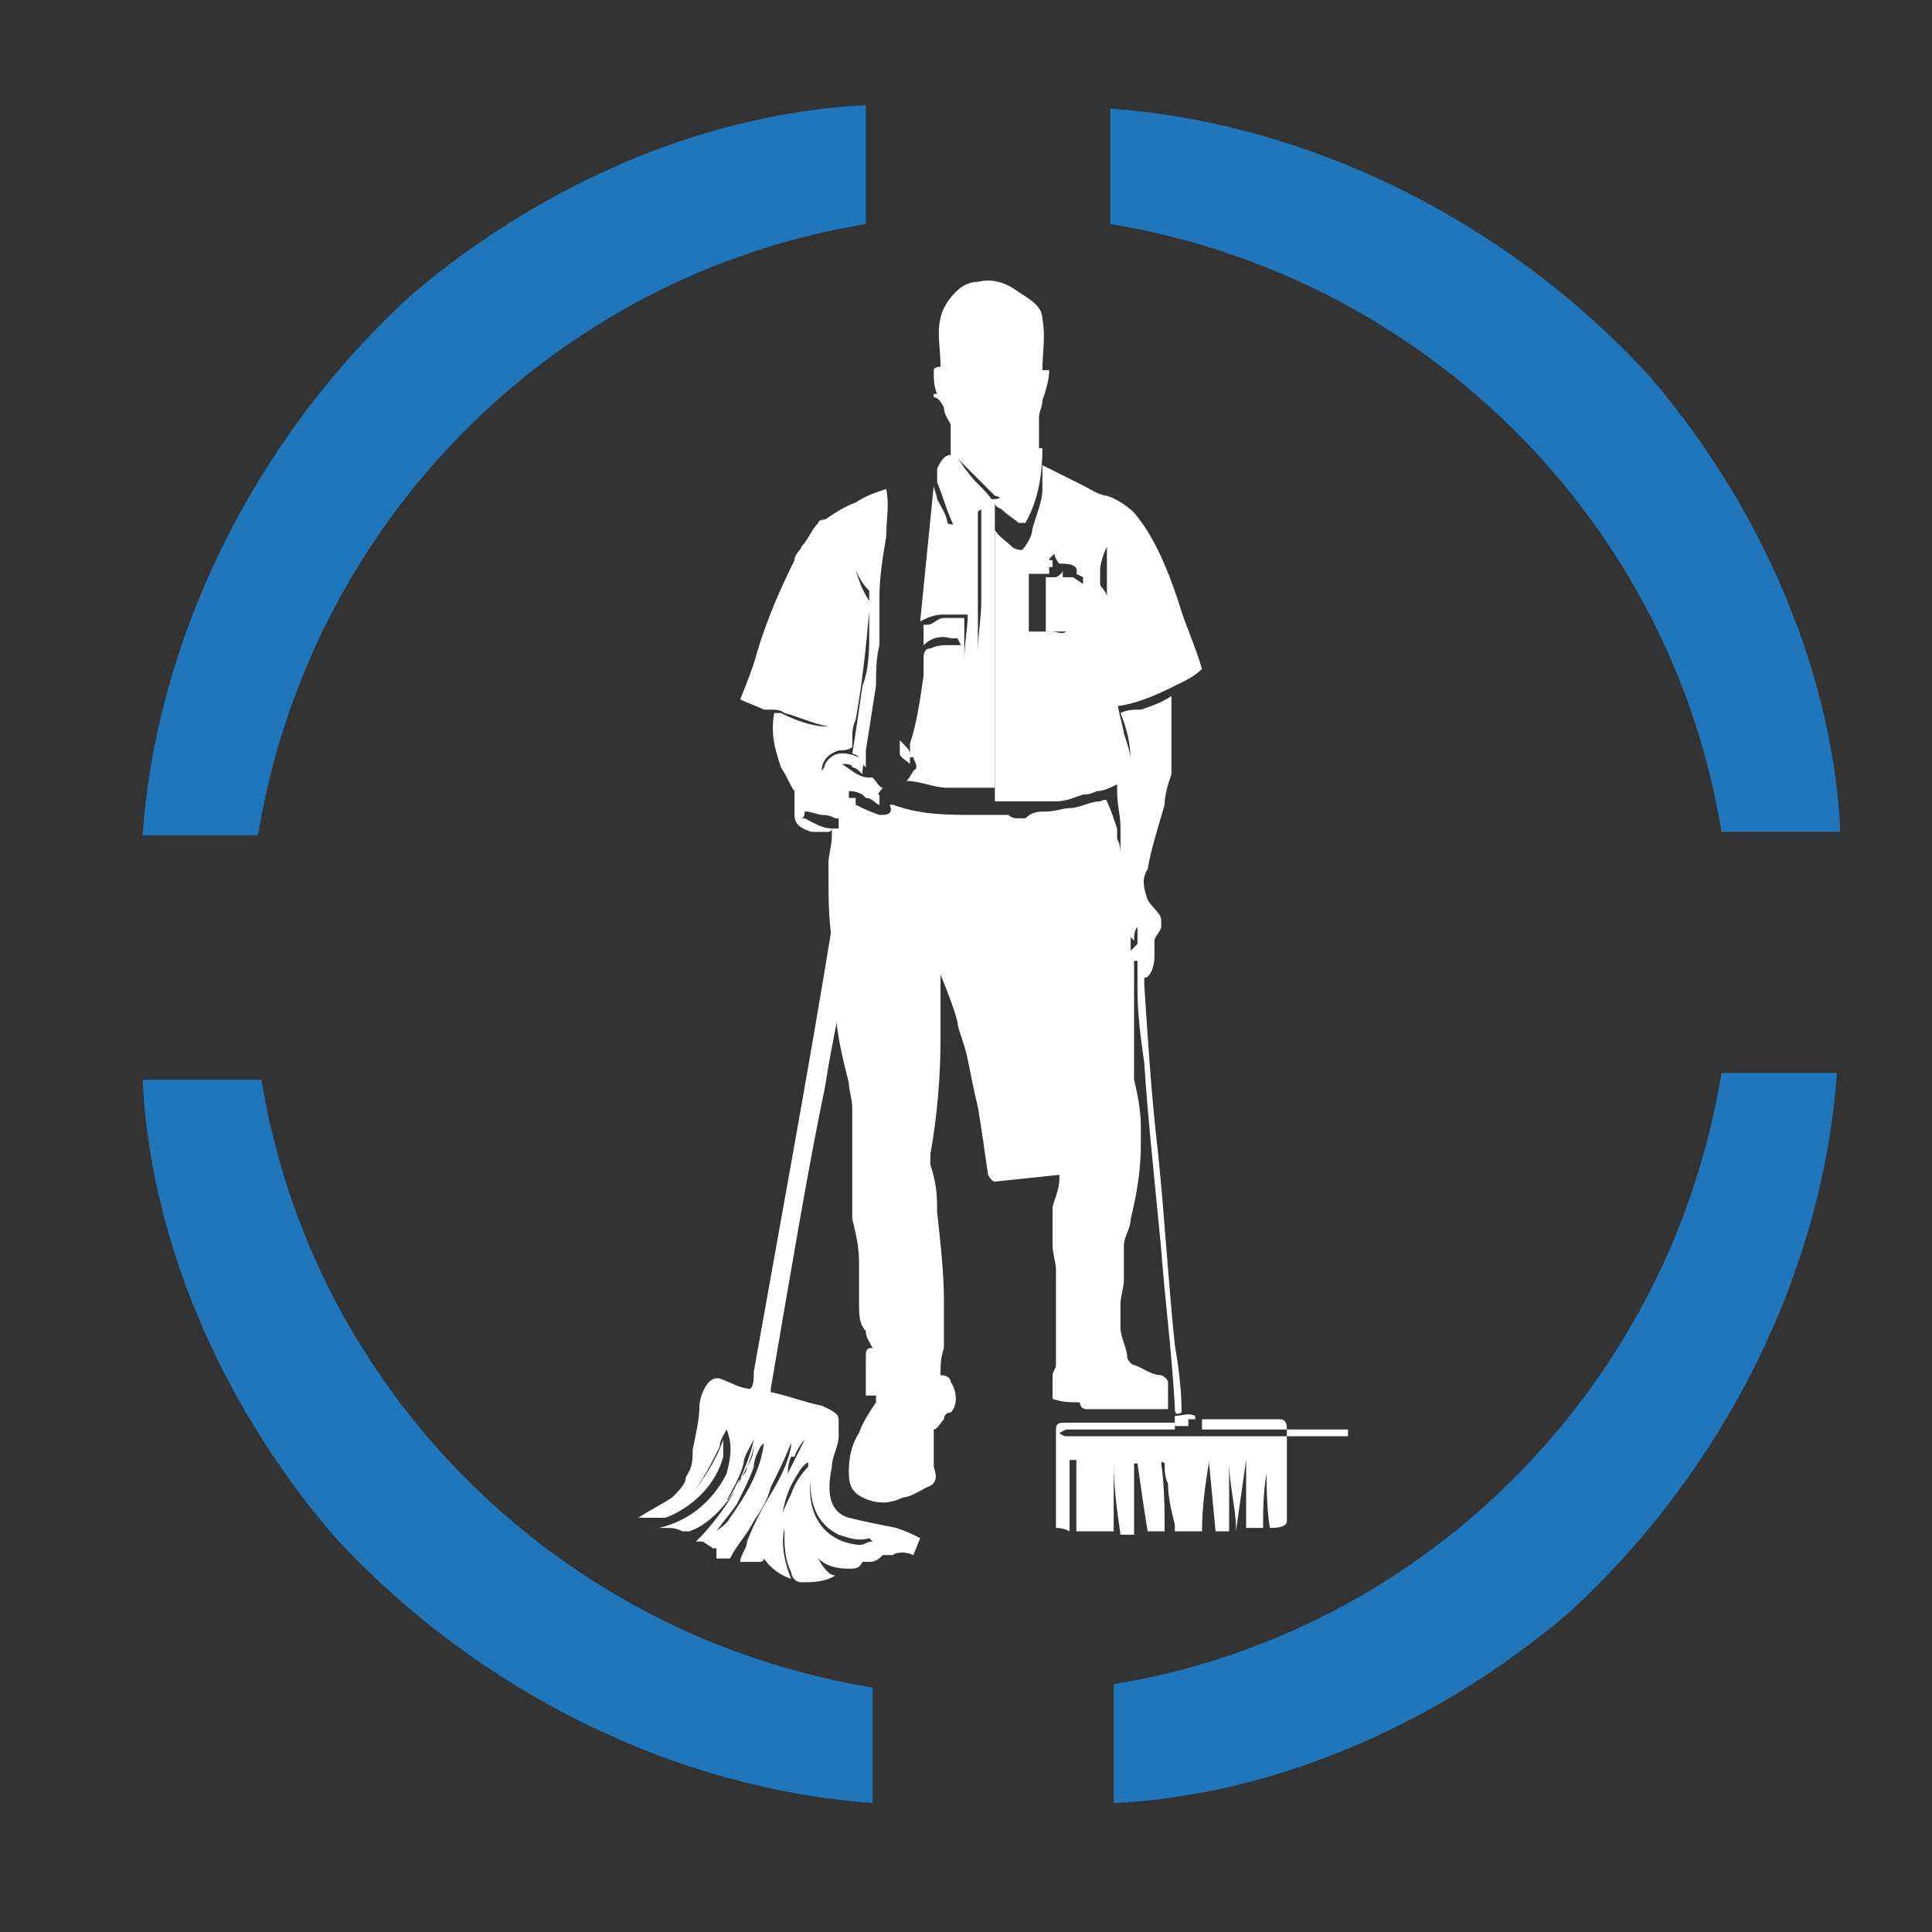
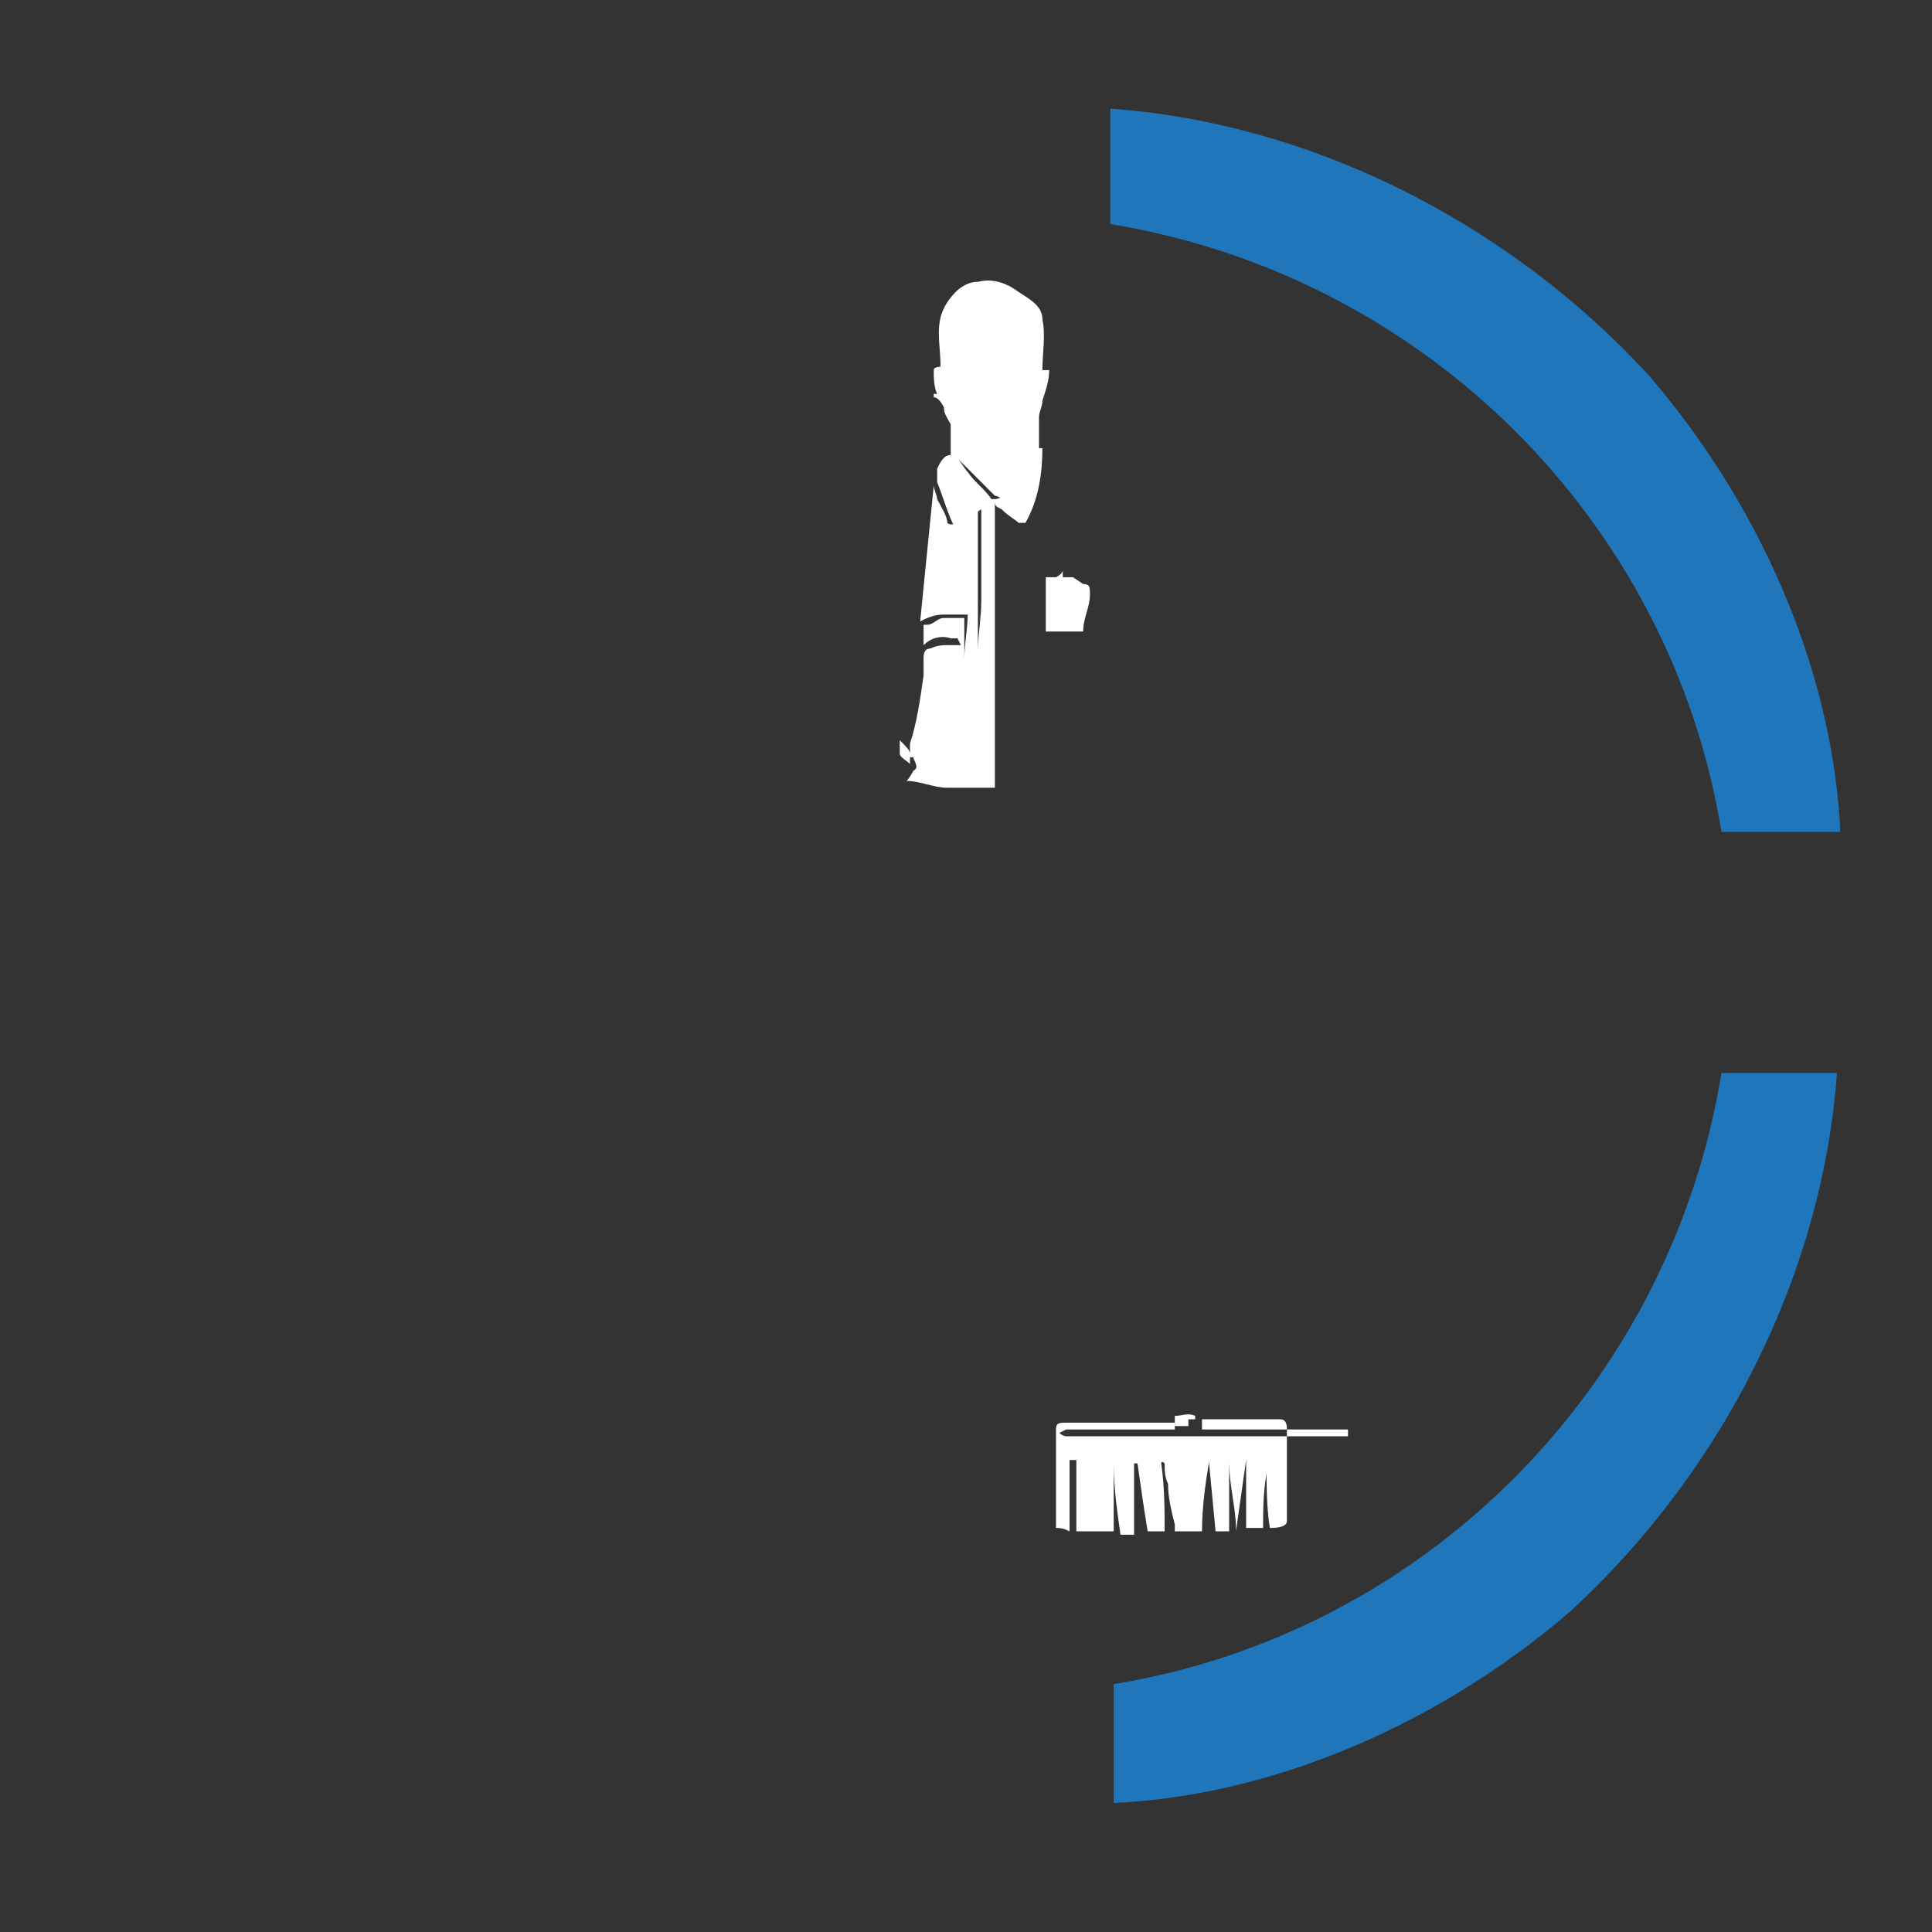
<svg xmlns="http://www.w3.org/2000/svg" version="1.1" viewBox="0 0 56.9 56.9">
  <rect x="0" y="0" width="56.9" height="56.9" fill="#333333" stroke="none" />
  <defs>
    <style>
      .cls-1 {
        fill: #fff;
      }

      .cls-2 {
        fill: #2076ba;
      }
    </style>
  </defs>
  <g>
    <g id="Calque_1">
      <g>
        <g>
          <path class="cls-1" d="M27.5,11.6c0,0,0,0,0,.1.1,0,.2.1.3.3,0,.2.1.3.2.5,0,0,0,.2,0,.3,0,.2,0,.4,0,.6,0,0,0,0,0,0-.2,0-.3.2-.4.4,0,.1,0,.3,0,.4.2.5.3.9.5,1.3,0,0,0,0,0,0,0,0,0,0,0,0,.3-.2.5-.3.8-.5,0,0,0,0,0,0,0,0,0,0,0,0,0,.5,0,1,0,1.5,0,.2,0,.4,0,.6s0,.5,0,.6c0,.5-.1,1-.1,1.5,0,0,0,0,0,0h0s0,0,0,0c0-.3,0-.7,0-1.1,0-.7,0-1.3,0-2,0-.4,0-.7,0-1.1,0,0,0,0,0,0-.2.1-.4.3-.6.4,0,0-.2.1-.3,0,0-.2-.2-.5-.3-.7,0-.1-.1-.3-.1-.4,0,0,0,0,0,0l-.4,4s0,0,0,0c.2-.1.4-.2.7-.2,0,0,.2,0,.3,0,.1,0,.3,0,.4,0,0,0,0,0,0,0,0,.4-.1.9-.1,1.3,0,0,0,0,0,0,0,0,0,0,0,0,0-.1,0-.2,0-.3,0-.3,0-.6,0-.9,0,0,0,0,0,0-.1,0-.2,0-.3,0-.1,0-.2,0-.3,0-.2,0-.3.2-.5.2,0,0,0,0-.1,0,0,0,0,0,0,0,0,.2,0,.4,0,.6,0,0,0,.1,0,0,.2-.2.5-.3.8-.2,0,0,.1,0,.2,0,0,0,0,0,.1.2,0,0,0,0,0,0-.1,0-.3,0-.4,0-.1,0-.3,0-.5.1-.2,0-.2.2-.2.3,0,.2,0,.3,0,.5,0,0,0,0,0,0h0s0,0,0,0c0-.1,0-.2,0-.3,0,0,0,0,0,0,0,.1,0,.2,0,.3-.1.7-.2,1.4-.4,2,0,0,0,.2,0,.3,0,0,0,0,0,0h0s0,0,0,0c0-.1-.1-.2-.3-.4,0,0,0,0,0,0,0,.1,0,.3,0,.4,0,.1.2.2.3.3,0,0,0,0,0,0v-.2c0,0,.1,0,.1,0,0,.1.2.3,0,.4,0,0-.1.2-.2.3,0,0,0,0,0,0,.4,0,.8.2,1.2.2.4,0,1,0,1.4,0,0,0,0,0,0,0,0-1,0-2.1,0-3.4,0-.3,0-.7,0-1.1,0-.3,0-.6,0-.9,0-.5,0-1,0-1.6,0-.4,0-.8,0-1.2,0,0,0-.2,0-.3,0,0,0,0,0,0h0s0,0,0,0c0,.2,0,.2.2.3.2.2.4.3.5.4,0,0,.1,0,.2,0,0,0,0,0,0,0,.4-.7.5-1.5.5-2.2,0,0,0,0,0,0h-.1s0,0,0,0c0,0,0,0,0,0,0,0,0,0,0,0-.2.6-.5,1-1,1.4,0,0-.2.1-.3.1,0,0-.1,0-.1,0,0,0,0,0,0,0-.2-.3-.5-.5-.7-.8-.1-.1-.2-.3-.3-.4,0,0,0,0,0,0h0s0,0,0,0c.4.4.8.8,1.1,1.1,0,0,.1,0,.2.1,0,0,0,0,0,0,0,0,.2-.1.3-.2.4-.4.6-.8.8-1.2,0,0,0-.1,0-.2,0-.2,0-.4,0-.6,0,0,0-.1,0-.2,0-.2.1-.3.1-.5,0,0,0,0,0,0h0s0,0,0,0c.1-.3.2-.6.2-.9,0,0,0,0,0,0,0,0-.2,0-.2,0,0,0,0,0,0,0,0-.5.1-1,0-1.5,0-.4-.4-.6-.7-.8-.4-.3-.8-.4-1.2-.3-.4,0-.7.3-.9.6-.4.6-.2,1.2-.2,1.9,0,.1,0,.1,0,0,0,0,0,0,0,0,0,0-.2,0-.2.1,0,.2,0,.5.1.7ZM27.7,23.6s0,0,0,0c0,0,0,0,0,0,0,0,0,0,0,0,0,0,0,0,0,0Z" />
-           <path class="cls-1" d="M31.2,34.6s0,0,0,0c0,0,0,0,0,.1,0,.4-.2.7-.2.9,0,.3,0,.7,0,1.1,0,.2.1.5.1.7,0,.4,0,.8,0,1.3,0,.3,0,.6,0,.8,0,.2,0,.5,0,.7,0,0,0,0,0,0,0,.1-.1.2-.1.3,0,.2,0,.4,0,.7,0,0,0,0,0,0,.3.1.5.1.8.1,0,0,0,0,0,0,0,0,0,.2.2.2.9,0,1.7,0,2.4,0,0,0,0,0,0,0,0-.3,0-.5,0-.8,0,0,0-.1-.2-.2-.3,0-.5-.2-.8-.3,0,0-.1,0-.2-.2,0-.3-.2-.6-.2-.9,0-.3,0-.5,0-.7,0-.2.1-.5.1-.7,0-.3,0-.6,0-.9,0,0,0,0,0-.1,0-.3.2-.5.2-.8.2-.8.3-1.5.3-2.2,0-.2,0-.3,0-.5,0-.5-.1-1-.2-1.4,0-.1,0-.3,0-.4,0-.4,0-.8,0-1.1,0-.1,0-.3,0-.4,0-.2,0-.3,0-.5,0-.2,0-.4,0-.6,0-.2,0-.3,0-.5,0,0,0,0,0,0h0c0,0,0,0,.1,0,0,.3,0,.5,0,.8,0,.8.1,1.5.2,2.2.1,1.6.3,3.4.5,5.5.1,1.4.3,2.9.4,4.6,0,.2,0,.3.2.2,0,0,0,0,0,0,0-.7-.1-1.4-.2-2-.2-1.9-.3-3.8-.5-5.7-.2-1.7-.3-3.4-.4-4.9,0,0,0,0,0-.1,0,0,0-.1,0-.1.2,0,.3-.4.3-.6,0,0,0-.2,0-.2,0-.1,0-.2,0-.3,0-.1.2-.3.2-.4,0,0,0,0,0,0,0,0,0-.1,0-.2,0-.2-.3-.4-.4-.6-.1-.3-.2-.6,0-.9.1-.6.3-1.2.5-1.9,0-.3.1-.6.2-.9,0-.6,0-1.2,0-1.7,0-.2,0-.4,0-.6,0,0,0,0,0,0-.3.2-.6.3-.9.4-.2,0-.4,0-.6.1,0,0,0,0,0,0,.2.5.3.9.3,1.5,0,0,0,0,0,.1,0,.1,0,.2,0,.3,0,0,0,0,0,0h0s0,0,0,0c0-.2,0-.4,0-.5,0-.2-.1-.5-.2-.8,0-.1-.1-.4-.2-.9,0,0,0-.2,0-.2,0,0,0,0,0,0,0,0,0,.2,0,.3,0,0,0,0,0,0,.7-.1,1.3-.4,1.9-.7.2-.1.4-.2.6-.4,0,0,0,0,0,0-.2-.7-.5-1.3-.7-2-.3-.9-.7-1.9-1.3-2.6-.2-.2-.5-.4-.8-.5-.2,0-.5-.2-.7-.3-.4-.2-.8-.4-1.2-.6,0,0,0,0,0,0,0,.2,0,.5,0,.7,0,.4-.2.8-.3,1.2,0,.2-.2.5-.3.6,0,0,0,0,0,0,0,0-.2,0-.3-.1-.2-.2-.4-.3-.5-.5,0,0,0,0,0,0,0,.1,0,.3,0,.4,0,.7,0,1.4,0,2,0,.3,0,.8,0,1.3,0,.1,0,.3,0,.4,0,.3,0,.7,0,1,0,.6,0,1.1,0,1.7,0,.2,0,.4,0,.6,0,0,0,.1,0,.2,0,0,0,0,0,0,0,0,0,0,0,.1,0,0,0,.1,0,.2,0,0,0,.1,0,.1.1,0,.3,0,.4,0,.2,0,.5,0,.7,0,.2,0,.5,0,.7,0,.3,0,.5-.1.8-.2.1,0,.2,0,.4-.1.2,0,.4-.1.6-.2,0,0,0,0,0,0,0,0,0,.2,0,.2,0,.4.1.7.1,1.1,0,.3,0,.5,0,.8,0,0,0,0,0,0,0,0,0,0,0,0,0-.2,0-.3-.1-.5,0-.1,0-.2,0-.3-.1-.3-.2-.6-.3-.8,0,0,0-.1-.2,0-.3,0-.6.2-.9.2-.2,0-.4.1-.7.1-.2,0-.4,0-.6.2,0,0-.1,0-.2,0-.1,0-.2,0-.3-.1-.1,0-.3,0-.6,0,0,0,0,0,0,0h0s0,0,0,0c-.1,0-.3,0-.4,0-.8,0-1.6,0-2.4-.3,0,0,0,0-.1,0,0,0,0,0,0,0,.1.2,0,.3-.2.3,0,0,0,0-.1,0-.3-.1-.5-.2-.7-.3,0,0,0,0,0,0h0s0,0,0,0c0,0,0-.1,0-.2,0,0,0,0,0,0h-.2c0-.2,0-.2,0-.2.1,0,.2,0,.4.1,0,0,0,0,.1.1,0,0,0,0,0,0,.2,0,.3.2.4.2,0,0,0,0,0,0h0c0,0,0-.1,0-.1v-.2c0,0,0,0-.1,0-.1,0-.2-.2-.3-.2-.2-.1-.4-.2-.6-.3,0,0,0,0,0,0,0,0,0,0,0,0,0,0,0,0,0,0,.2.1.4.2.5.3,0,0,.1,0,.1,0,.1.1.2.2.3.3,0,0,0,0,0,0,0,0,.1-.2.2-.3,0,0,0,0,0,0-.1,0-.2-.2-.3-.3,0,0,0,0-.1,0-.3,0-.5-.2-.8-.4,0,0,0,0,0,0h0s0,0,.1,0c0,0,.2,0,.2.1.1,0,.2.1.3.2,0,0,0,0,0,0,0-.1,0-.3.1-.4,0,0,0,0,0,0-.4-.2-.9-.4-1.2.1,0,0,0,.1-.1.2,0,0,0,0,0,0,0-.3.2-.5.5-.6.1,0,.3,0,.4-.1,0,0,0-.2,0-.2,0-.2,0-.4.1-.6.2-1.1.3-2.1.4-3.2,0-.1,0-.3,0-.3-.2-.3-.3-.6-.4-.9,0,0,0,0,0,0h0s0,0,0,0c.1.2.2.4.4.6,0,0,0,0,0,0,0,0,0,0,0,0,0-.5,0-1.1,0-1.6,0,0,0,0,0,0,0,0,0,0,0,0,0,.2,0,.4,0,.7,0,.3,0,.6,0,.8,0,.4,0,.8,0,1.3,0,.5,0,1.1-.2,1.6-.1.7-.2,1.4-.3,2,0,0,0,0,0,0,0,0,0,0,0,0,0,0,0,0,0,0h0s0,0,0,0c0,0,.1,0,.2.1,0,0,0,0,0,0h0s0,0,0,0c0,0,.1.2.2.3,0,0,0,0,0,0,0-.2,0-.3,0-.5.1-.6.2-1.3.3-1.9,0-.4,0-.8.1-1.2,0-.2,0-.4,0-.7,0-.3,0-.5,0-.7,0-.6.1-1.2.2-1.8,0-.5.1-.9,0-1.4,0,0,0,0,0,0-.3.1-.6.2-.9.4-.3.1-.6.3-.9.5,0,0-.2,0-.2.1-.2.2-.3.5-.5.7,0,.1-.2.2-.2.4-.4.8-.8,1.7-1.1,2.7-.1.4-.3.9-.5,1.4,0,0,0,0,0,0,.2.1.5.2.7.3,0,0,.1,0,.2,0,.1,0,.3,0,.4.1.4.1.8.3,1.3.4,0,0,0,0,0,0h0s0,0,0,0c-.5,0-1-.2-1.4-.4,0,0-.1,0-.2,0,0,0,0,0,0,0-.1.6,0,1,.2,1.6.2.3.3.6.4.7,0,0,0,0,0,0,0,.1,0,.2,0,.3,0,0,0,0,0,0,0,.1,0,.2,0,.4,0,.3.2.4.5.5,0,0,.2,0,.2,0,0,0,.2,0,.3,0,0,0,.1,0,.1-.1,0,0,0,0,0,0-.3,0-.6-.2-.8-.3,0,0,0,0-.1,0,0,0,0,0,0,0,0,0,.1,0,.1-.2,0,0,0,0,0,0,0,0,0,0,0,0,0,0,0,0,0,0,.2,0,.4.1.5.1.1,0,.2,0,.4.1,0,0,0,0,.1,0,0,0,0,0,0,0v.3s0,0,0,0h-.2c0,0,0,.1,0,.2,0,.3-.1.6-.1.8,0,.1,0,.2,0,.3,0,0,0,0,0,.1,0,.8,0,1.6.2,2.3,0,.1,0,.2,0,.4,0,.5,0,.9,0,1,0,.8.2,1.6.4,2.4,0,.2.1.5.1.7,0,.2,0,.4,0,.7,0,.9,0,1.7,0,2.5,0,0,0,0,0,.1.1.4.2.8.2,1.3,0,.4,0,.8,0,1.2,0,.3,0,.6.2.8,0,.2.1.3.2.5,0,0,0,0,0,0-.1,0-.2,0-.2.2,0,.3,0,.6,0,.9,0,.1,0,.2,0,.3,0,0,0,0,0,0h.3c0,0,0,.1,0,.2-.2.3-.4.6-.5.9-.2.3-.3.7-.3,1.1,0,.3,0,.6.4.8.4.2.8.2,1.2,0,.2,0,.5-.2.7-.3.3-.1.3-.3.2-.6,0-.1,0-.2,0-.3,0-.2,0-.5,0-.8,0,0,0,0,0,0,.1,0,.2-.2.3-.3,0,0,0-.2.2-.2.2-.2.2-.6,0-.9,0-.1-.1-.2-.3-.2,0,0,0,0,0,0,0-.3,0-.5.1-.8,0-.3,0-.5,0-.7,0-.2,0-.4,0-.7,0-.8-.1-1.7-.2-2.6,0-.4,0-.8-.2-1.4,0-.1,0-.2,0-.3.2-1.1.3-2.3.3-3.4,0-.6,0-1.3,0-1.9,0,0,0,0,0,0,.2.5.4,1,.5,1.4,0,.2.2.6.3,1.1.1.5.2,1,.3,1.4.1.6.2,1.3.3,2,0,0,.1.2.2.2ZM31.9,17c0,.4-.1.9-.3,1.3,0,.1-.1.2-.2.3-.1.1-.3,0-.4,0-.2,0-.3,0-.5,0,0,0-.1,0-.2,0,0,0,0,0,0,0,0-.5,0-1.1,0-1.7,0,0,0,0,0,0,0,0,.2,0,.2,0,.1,0,.2,0,.4,0,0,0,0,0,0,0,0,0,0-.1,0-.2,0,0,0,0,0,0,0,0,0,0,.1,0,0,0,0,0,0,0v-.2c-.1,0-.1,0-.1,0,0-.1.2-.2.3-.3,0,0,0,0,0,0,0,0,0,0,0,0,0,0,0,0,0,0,0,0,0,0-.1,0-.1.1,0,.3.1.4,0,0,0,0,0,0,.2,0,.6,0,.5.3ZM32.9,19.1s0,0,0,0h0s0,0,0,0c0-.3,0-.7-.2-1,0-.2,0-.4-.1-.5,0-.2-.2-.3-.2-.4,0-.1,0-.3,0-.4,0-.2.1-.5.2-.7,0,0,0,0,0,0h0s0,0,0,0c0,.1,0,.3,0,.4,0,.2,0,.3,0,.5,0,0,0,.2,0,.2,0,0,0,0,0,0,0,0,0-.2,0-.3,0,0,0,0,0,0,0,0,0,0,0,0,0,0,0,0,0,0,0,.3,0,.7,0,1,0,.3,0,.7,0,1.2ZM33.4,27.7c0-.1,0-.3.1-.4,0,0,0,0,0,0,0,0,0,0,0,0v.5s0,0,0,0l-.2.2s0,0,0,0c0-.1,0-.2,0-.4ZM33.4,27.4s0,0,0,0h0s0,0,0,0v.2s0,0,0,0h0s0,0,0,0v-.2ZM24.8,22.8s0,0,0,0c0,0,0,0,0,0,0,0,0,0,0,0,0,0,0-.2,0-.2,0,0,0,0,0,0,0,0,0,.2,0,.2Z" />
          <path class="cls-1" d="M31.6,17c0,0-.2,0-.2,0,0,0,0,0,0,0h-.1c0,0,0,0,0,0h0c0-.2,0-.2,0-.2,0,0,0,.1-.2.2,0,0,0,0,0,0,0,0,0,0,0,0,0,0,0,0,0,0,0,0,0,0,0,0,0,0-.2,0-.3,0,0,0,0,0,0,0,0,.5,0,1.1,0,1.6,0,0,0,0,0,0,.2,0,.4,0,.5,0,0,0,.2,0,.3,0,0,0,.2,0,.3,0,0,0,0,0,0,0,0-.4.2-.7.2-1.1,0-.2,0-.3-.2-.3Z" />
-           <path class="cls-1" d="M25.5,23.6s0,0,0,0c0,0,0,0-.1,0,0,0,0,0,0,0,0,0,0,0,0,0,0,0,0,0,0,0,0,0,0,0,.1,0,0,0,0,0,0,0,0,0,0,0,0,0,0,0,0,0,0,0,0,0,0,0,0,0Z" />
-           <path class="cls-1" d="M27.1,45.3c-.2-.1-.4-.2-.7-.3-.5-.1-1-.2-1.4-.3-.7-.2-.6-1-.5-1.5,0-.3.2-.6.2-.9,0-.2,0-.4,0-.5,0-.2-.3-.3-.5-.4-.5-.1-1-.3-1.5-.4,0,0,0,0,0-.1.6-3.5,1.1-6.5,1.6-8.9.2-1.3.5-2.6.7-3.7.2-1.2.4-2.3.6-3.5,0-.1,0-.2,0-.3,0,0,0,0,0,0h-.6c0,0,0,0,0,0,0,0,0,.1,0,.2-.2.9-.3,1.7-.5,2.6-.7,4.3-1.5,8.6-2.3,13.1,0,.2,0,.4-.1.5,0,0,0,0,0,0-.3,0-.6-.2-.9-.3-.4-.1-.6.6-.6.8,0,.4-.1.8-.2,1.3,0,.3,0,.5-.2.8,0,.2-.2.4-.4.6-.3.2-.7.4-1,.6,0,0,0,0,0,0,.2,0,.5,0,.8,0,.8-.3,1.5-1,1.7-1.8,0-.2,0-.3,0-.5,0,0,0,0,0,0,0,0,0,0,0,0-.2.6-.6,1.2-1,1.7,0,0,0,0,0,0h0s0,0,0,0c.4-.5.6-.9.9-1.5,0-.2.1-.3.2-.5,0,0,0,0,0,0,.2.5.1.9,0,1.3-.4.8-1.1,1.4-2,1.6,0,0,0,0,0,0,0,0,.1,0,.2,0,.2,0,.3,0,.5.1,0,0,.1,0,.2,0,.6-.2,1.1-.8,1.4-1.3.2-.5.4-.9.5-1.4,0,0,0,0,0,0,0,0,0,0,0,0,0,.3,0,.5-.2.8-.2.4-.4.8-.6,1.1-.2.3-.5.7-.9,1.1,0,0,0,0,0,0,0,0,.2,0,.2,0,0,0,0,0,0,0l.3.2s0,0,0,0c0,0,0,0,0,0,0,0,0,0,.1,0,0,0,0,.2,0,.3,0,0,0,0,0,0,0,0,.4,0,.4,0,0,0,0,0,0,0,.2-.4.5-.7.7-1.1.2-.3.4-.6.5-1,.2-.4.4-.8.6-1.3,0,0,0,0,0,0,0,0,0,0,0,.1-.1.5-.3.9-.6,1.4-.3.5-.5.9-.7,1.4,0,.2-.2.4-.2.6,0,0,0,0,0,0,0,0,.1,0,.2,0,.1,0,.2,0,.3,0,.1,0,.2,0,.2-.1,0,0,0,0,0,0,.2.3.5.5.8.6,0,0,0,0,0,0-.2-.5-.3-1-.2-1.5,0-.1,0-.1,0,0,0,.5,0,.9.2,1.3,0,.1.1.3.3.3.3,0,.7,0,1-.2,0,0,0,0,0,0-.2,0-.4-.3-.5-.5,0,0,0,0,0,0,.2.2.5.3.9.3.2,0,.3,0,.4-.2,0,0,.1,0,.2,0,.2,0,.3-.1.4-.2,0,0,.2,0,.3,0,0,0,0,0,0,0,0,0,0,0,0,0,0,0,0,0,0,0,0,0,0,0,0,0,.1-.1.4-.1.6,0,0,0,0,0,0,0,0,0,0,0,0,0ZM21.4,44.2c.2-.4.4-.7.5-1.1,0-.2.2-.5.3-.7,0,0,0,0,0,0,0,0,0,0,0,.1,0,.2-.1.5-.2.7,0,.2-.2.3-.3.5-.1.2-.2.4-.3.5,0,0,0,0,0,0h0s0,0,0,0ZM22.5,42.5c-.1.8-.5,1.5-1,2.2-.1.2-.3.3-.4.4,0,0,0,0,0,0h0s0,0,0,0c.2-.3.4-.5.6-.8.2-.4.4-.8.5-1.1,0-.2.1-.4.2-.6,0,0,0,0,0-.1,0,0,0,0,0,0,0,0,0,0,0,.1ZM23.4,42.9h0c.1-.3.3-.5.3-.5h0s0,0,0,0l-.5,1s0,0,0,0h0s0-.3.1-.5ZM23.8,43.2c-.2.2-.4.5-.5.8-.3.6-.5,1.1-.3,1.7,0,0,0,0,0,0h0s0,0,0,0c0-.1,0-.2,0-.4,0-.7.1-1.3.5-1.9.1-.2.3-.4.5-.4,0,0,0,0,0,0h0s0,0,0,0c0,0-.1,0-.2,0ZM25.7,45.4c-.2,0-.2.1-.4.1-1.1-.1-1.6-1-1.4-2.1,0,0,0-.2,0-.2,0,0,0,0,0,0,0,0,0,0,0,0-.1.8,0,1.6.8,2,.3.1.6.2.9.1,0,0,0,0,0,0Z" />
          <path class="cls-1" d="M35.2,41.8h0c0,0,0-.1,0-.1-.2-.1-.4,0-.6,0,0,0,0,0,0,0v.3s0,0,0,0c.1,0,.3,0,.4,0,0,0,0,0,0-.1h0s0,0,0-.1Z" />
          <path class="cls-1" d="M39.7,41.8c-.7,0-2.1,0-4.3,0,0,0,0,0,0,0h0s0,0,0,0v.3s0,0,0,0h4.3s0,0,0,0v.2s0,0,0,0c-2.7,0-5.5,0-8.3,0,0,0-.1,0-.2-.1,0,0,0,0,.2-.1,0,0,0,0,0,0h3.2s0,0,0,0h0c0-.2,0-.2,0-.2-1,0-2.1,0-3.2,0-.2,0-.3,0-.3.2,0,.3,0,.5,0,.8,0,0,0,0,0,0h0s0,0,0,0c0,.6,0,1.3,0,1.9,0,0,0,.1,0,.2.1,0,.2,0,.4.1,0,0,0,0,0,0v-2.1c.1,0,.2,0,.2,0h0s0,0,0,0c0,.7,0,1.4,0,2.1,0,0,0,0,0,0,.2,0,.3,0,.5,0,0,0,0,0,0,0,0-.7,0-1.3,0-1.9,0,0,0,0,0-.1,0,0,0,0,0,0,0,0,0,0,0,0v2s0,0,0,0c.2,0,.4,0,.6,0,0,0,0,0,0,0,0-.6,0-1.3,0-2,0,0,0,0,0,0h0s0,0,0,0c0,.7.1,1.4.2,2.1,0,0,0,0,0,0,.1,0,.3,0,.4,0,0,0,0,0,0,0v-2.1s0,0,.1,0h0s0,0,0,0c.1.7.2,1.4.3,2,0,0,0,0,0,0h.5c0,0,0,0,0,0,0-.6,0-1.3-.1-2,0,0,0-.1.1,0,0,0,0,0,0,0,0,.2,0,.4.1.6,0,.4.1.8.2,1.2,0,0,0,.2,0,.2,0,0,0,0,0,0,0,0,0,0,.1,0,.1,0,.2,0,.3,0,.1,0,.3,0,.4,0,0,0,0,0,0,0,0-.7.1-1.4.2-2,0,0,0,0,0-.1,0,0,0,0,0,0,0,0,0,0,0,0l.2,2.1s0,0,0,0h.4s0,0,0,0v-2.1s0,0,0,0h0s0,0,0,0c0,.8.2,1.4.2,2,0,0,0,0,0,.1,0,0,0,0,0,0l.3-2.1s0,0,0,0h0s0,0,0,0c0,.7,0,1.4,0,2,0,0,0,0,0,0h.5s0,0,0,0c0-.5,0-1,.1-1.6,0-.2,0-.4,0-.5,0,0,0,0,0,0,0,0,0,.1,0,.2,0,.6,0,1.3.1,1.9,0,0,0,0,0,0,.1,0,.5,0,.5-.2,0-.7,0-1.3,0-1.9,0,0,0,0,0,0h0s0,0,0,0c0-.3,0-.5,0-.8,0-.1,0-.3-.2-.3Z" />
        </g>
        <g>
-           <path class="cls-2" d="M7.6,24.6c1.5-9.2,8.7-16.5,17.9-18,0-1.2,0-2.3,0-3.5-4.4.2-9.3,2.1-13.4,5.6-4.7,4.3-7.5,10.2-7.9,15.9,1.2,0,2.3,0,3.4,0Z" />
          <path class="cls-2" d="M32.7,6.6c9.2,1.5,16.5,8.7,18,17.9,1.2,0,2.3,0,3.5,0-.2-4.4-2.1-9.3-5.6-13.4-4.3-4.7-10.2-7.5-15.9-7.9,0,1.2,0,2.3,0,3.4Z" />
          <path class="cls-2" d="M50.7,31.6c-1.5,9.2-8.7,16.5-17.9,18,0,1.2,0,2.3,0,3.5,4.4-.2,9.3-2.1,13.4-5.6,4.7-4.3,7.5-10.2,7.9-15.9-1.2,0-2.3,0-3.4,0Z" />
-           <path class="cls-2" d="M25.7,49.7c-9.2-1.5-16.5-8.7-18-17.9-1.2,0-2.3,0-3.5,0,.2,4.4,2.1,9.3,5.6,13.4,4.3,4.7,10.2,7.5,15.9,7.9,0-1.2,0-2.3,0-3.4Z" />
        </g>
      </g>
    </g>
  </g>
</svg>